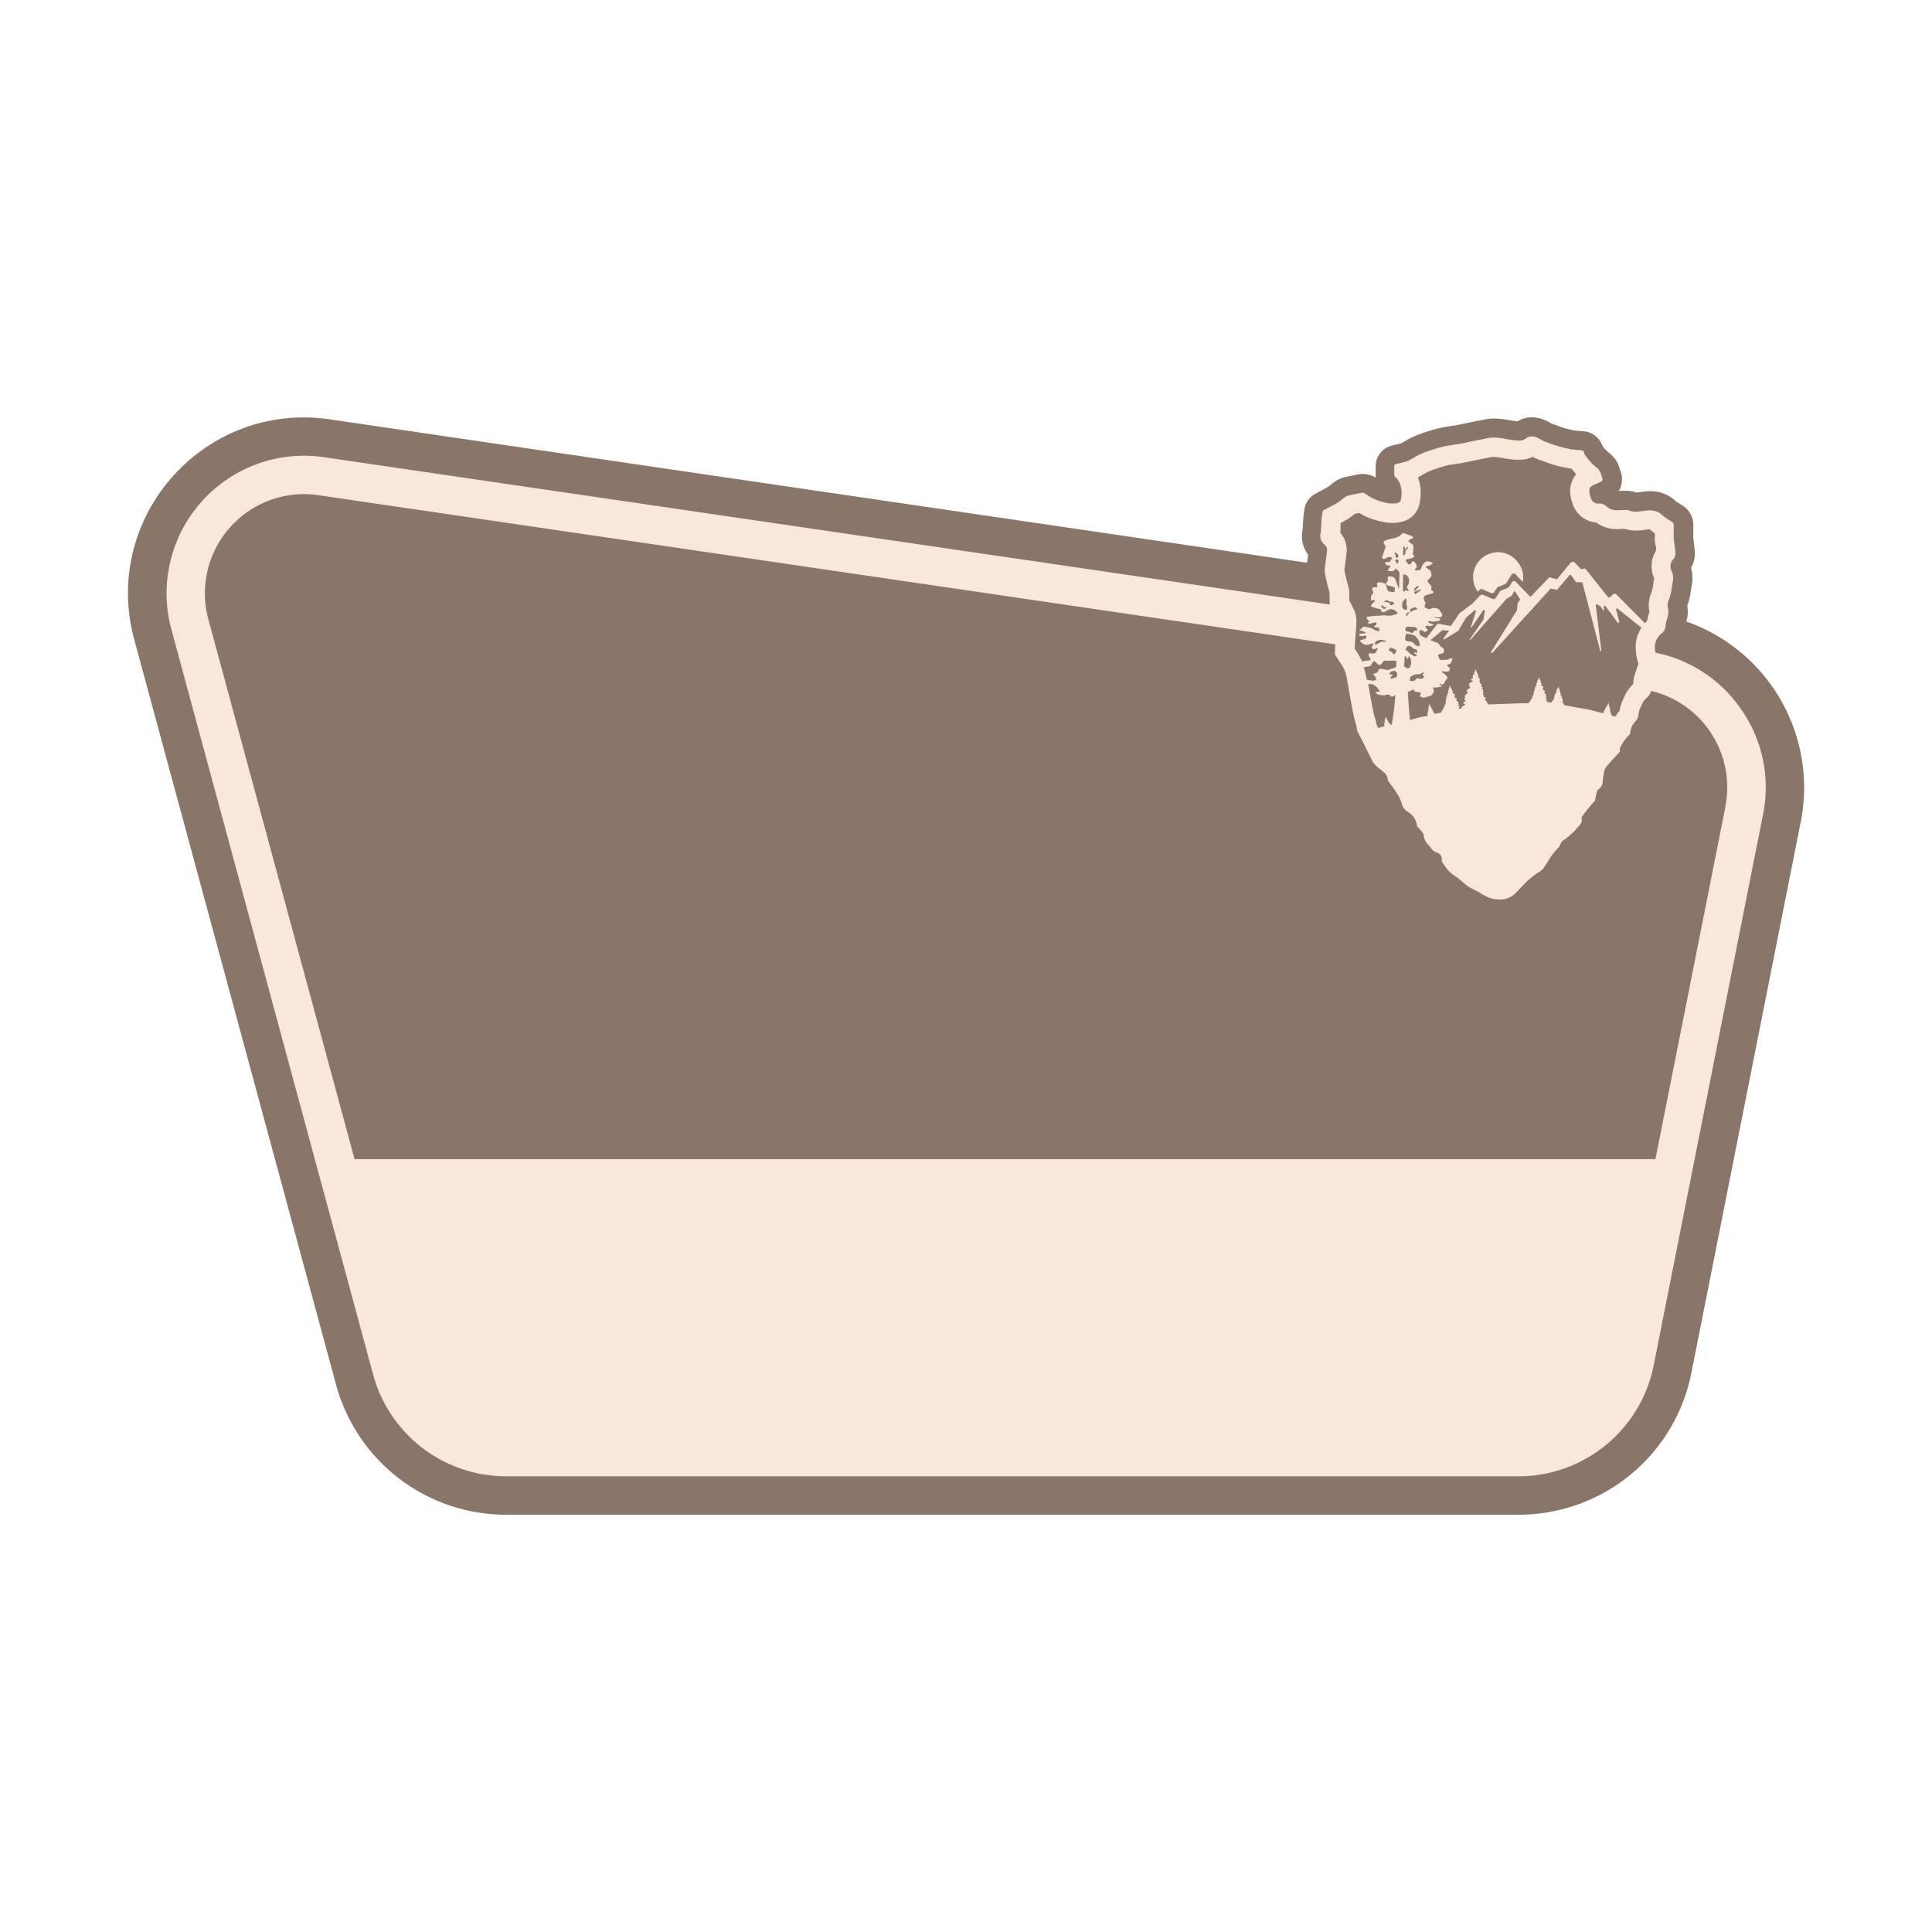
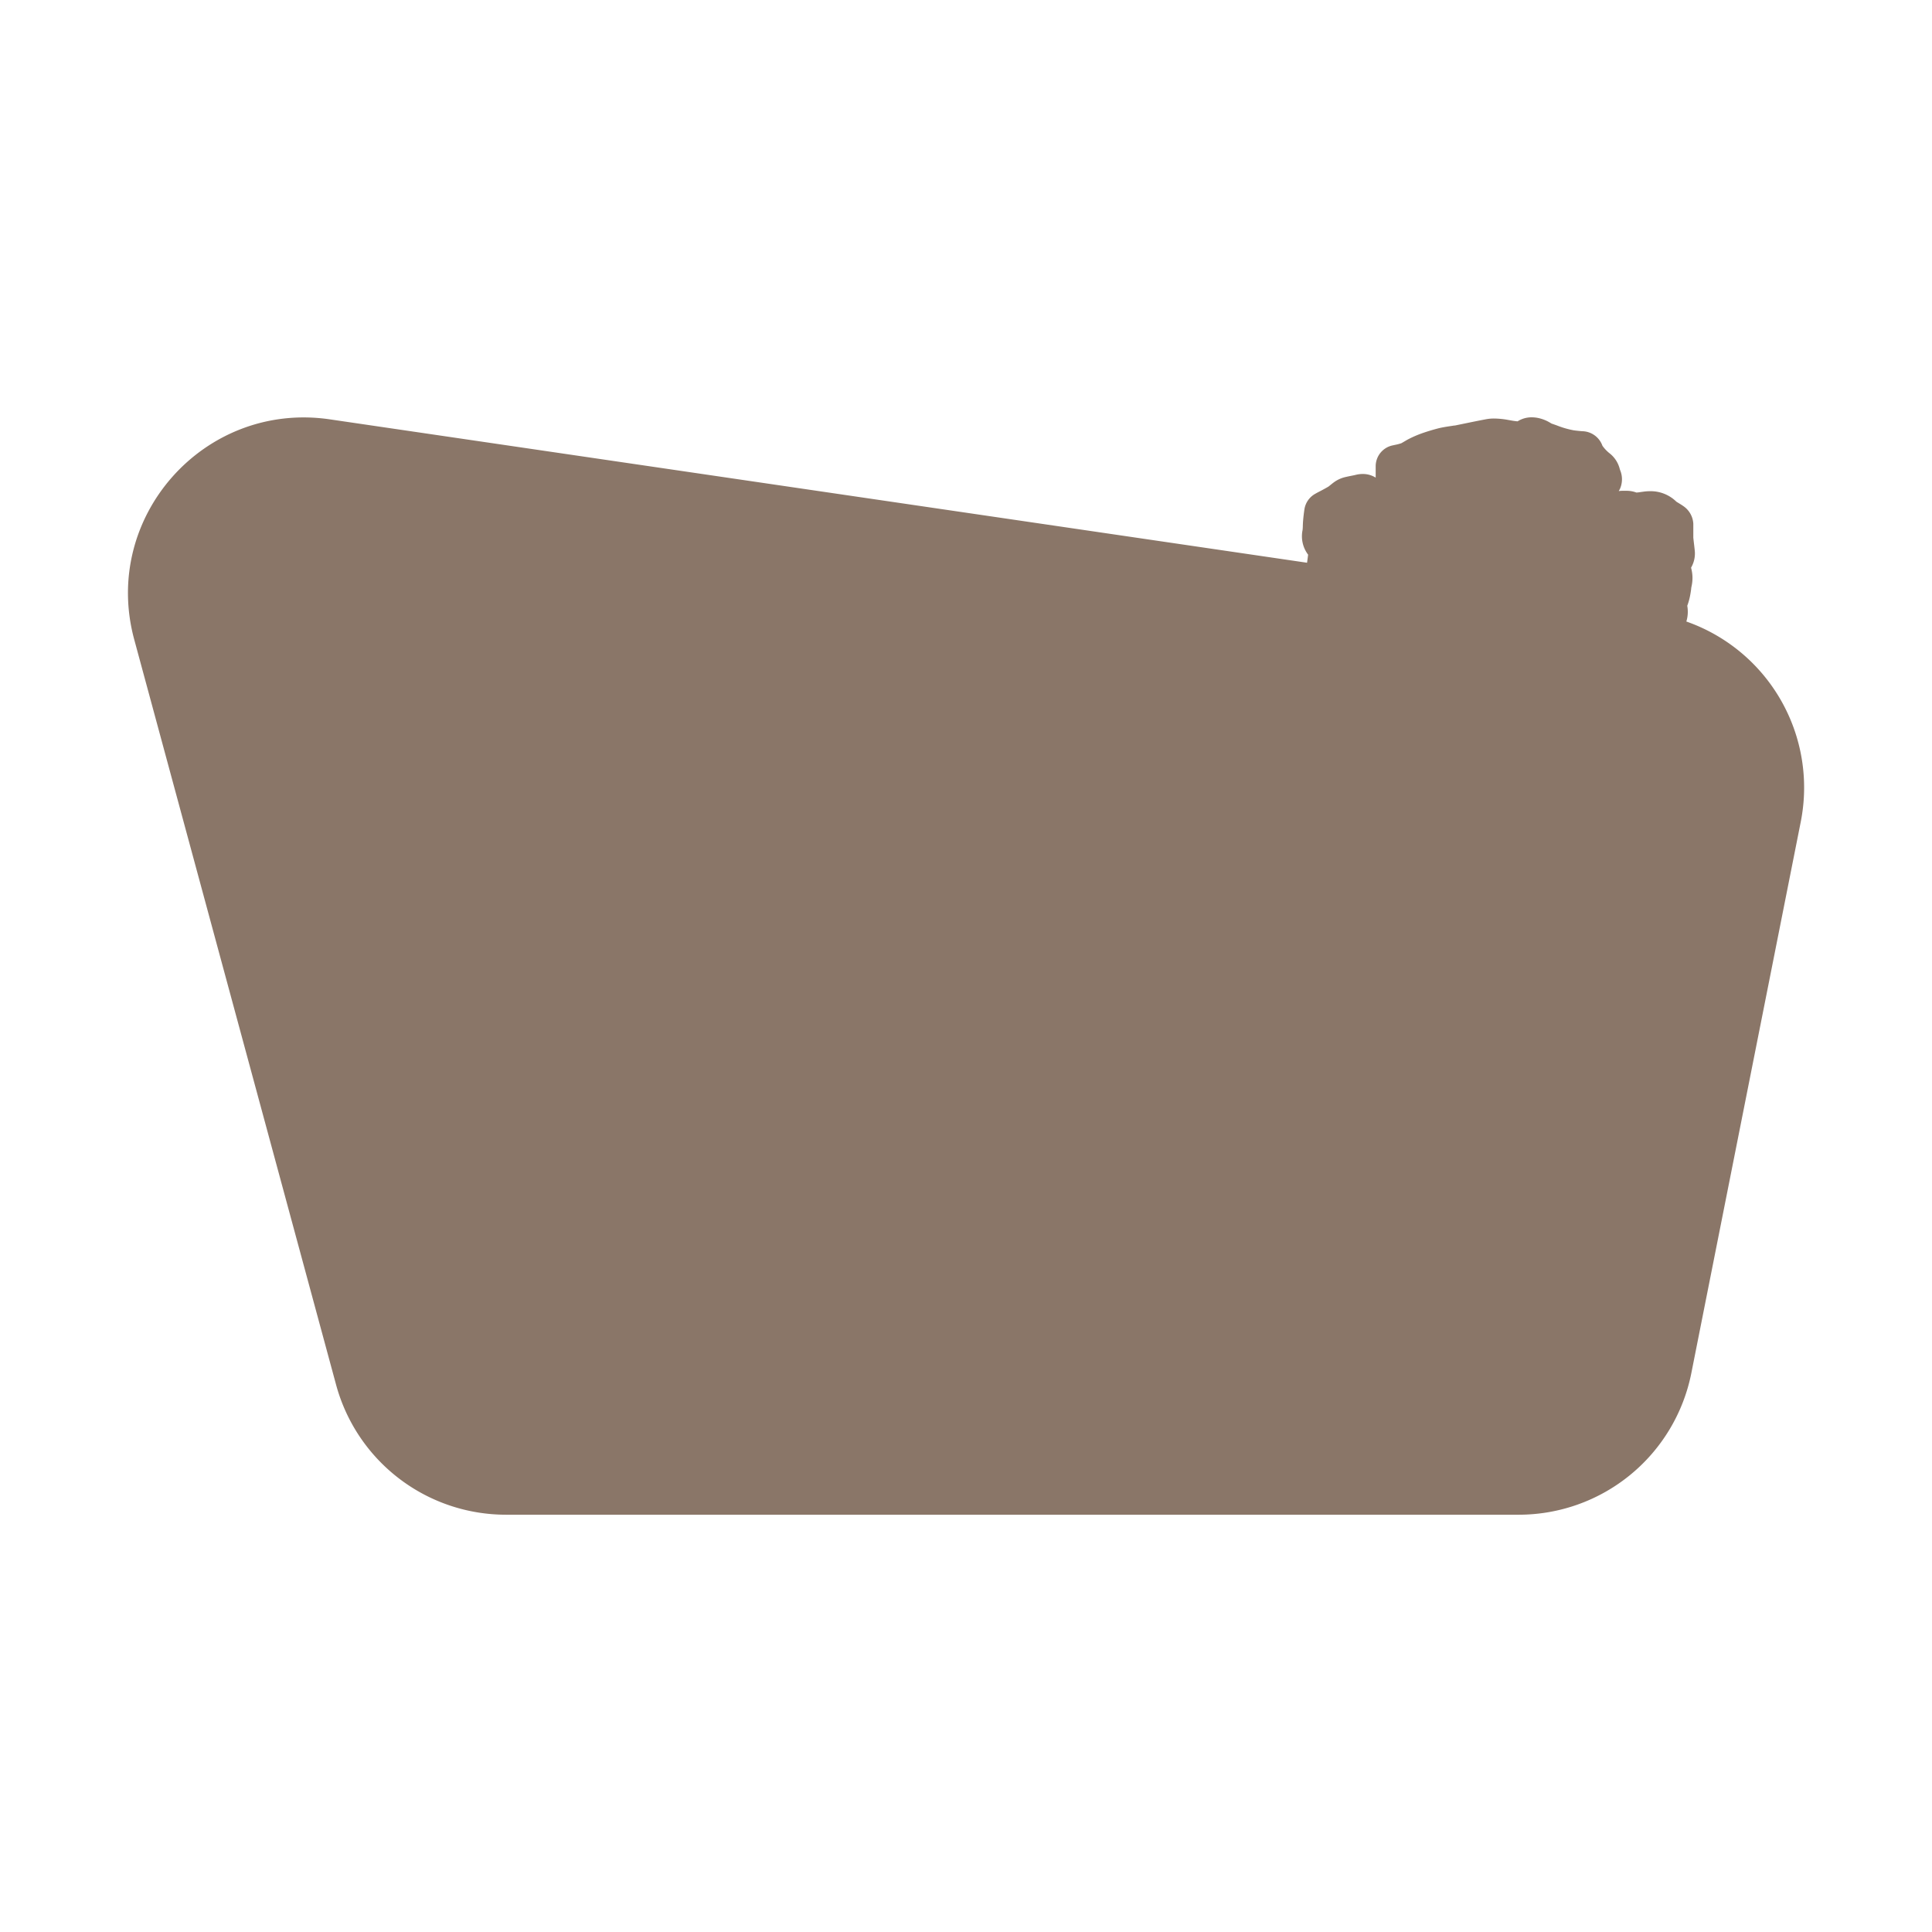
<svg xmlns="http://www.w3.org/2000/svg" viewBox="0 0 529.85 529.85">
  <defs>
    <style>.cls-1{fill:#fff;}.cls-2{fill:#8a7668;}.cls-3{fill:#f8e8db;}</style>
  </defs>
  <title>w-border-natl-swatch-b</title>
  <g id="Layer_2" data-name="Layer 2">
    <g id="Layer_5" data-name="Layer 5">
      <rect class="cls-1" width="529.85" height="529.85" />
    </g>
    <g id="border-bg">
      <path class="cls-2" d="M462.48,170.45a9.2,9.2,0,0,0,.25-4.32,16.8,16.8,0,0,0,.74-2.58c.15-.73.25-1.42.33-2,0-.29.08-.58.13-.86a10.37,10.37,0,0,0-.16-5,7.71,7.71,0,0,0,1-4.85c-.09-.85-.19-1.7-.29-2.54l-.09-.82,0-.33V147c0-1.08,0-2.2,0-3.35a6.26,6.26,0,0,0-2.7-4.83c-.48-.34-.95-.62-1.32-.85-.22-.13-.51-.3-.63-.39a10.07,10.07,0,0,0-7.21-2.87,13,13,0,0,0-1.82.13l-.74.1a10,10,0,0,1-1.19.14h0a7.71,7.71,0,0,0-2.81-.48h-.7c-.47,0-.87,0-1.17.06l-.15,0c.12-.2.23-.4.34-.63a6.52,6.52,0,0,0,0-5.17c0-.07-.05-.15-.07-.24a7.91,7.91,0,0,0-2.87-4.36,10.25,10.25,0,0,1-1.88-2,6,6,0,0,0-5.55-4c-.75-.06-1.54-.14-2.29-.24a24.58,24.58,0,0,1-4.67-1.35l-1.31-.46c-.1,0-.33-.17-.5-.26a10.56,10.56,0,0,0-3.52-1.36,9.18,9.18,0,0,0-1.54-.14,7.12,7.12,0,0,0-3.89,1.1h0a18.72,18.72,0,0,1-2-.28l-.69-.12a22.28,22.28,0,0,0-3.7-.37,12,12,0,0,0-2.44.23c-1.91.36-3.84.76-5.7,1.14l-2.62.54a4.82,4.82,0,0,0-.72.09l-.89.13c-.87.14-1.86.29-2.89.54-1.52.39-3.1.86-4.71,1.43a29.58,29.58,0,0,0-3.48,1.51c-.56.28-1,.57-1.43.81-.22.13-.52.31-.63.36a13,13,0,0,1-1.79.46l-.54.12a5.85,5.85,0,0,0-4.69,5.77c0,.32,0,.64,0,1,0,.47,0,1,0,1.47,0,.2,0,.4,0,.61a6.62,6.62,0,0,0-3.56-1,8,8,0,0,0-1.87.23c-.38.1-.82.18-1.27.27s-1.09.22-1.68.36a8.6,8.6,0,0,0-2.91,1.3c-.45.32-.84.64-1.15.89s-.43.35-.52.41c-.64.39-1.35.76-2.11,1.17-.49.25-1,.51-1.46.78h0a5.89,5.89,0,0,0-3,4.2c-.17,1.14-.29,2.16-.37,3.14-.05.52-.06,1-.08,1.44a10.81,10.81,0,0,1-.07,1.18,8.38,8.38,0,0,0,1.52,6.76c-.09.73-.19,1.47-.29,2.21L90.41,115c-34.39-5-62.68,26.82-53.6,60.38L92.17,379.76a48.28,48.28,0,0,0,46.59,35.65H416.52a48.27,48.27,0,0,0,47.34-38.89l30-151.15A48.26,48.26,0,0,0,462.48,170.45Z" />
    </g>
    <g id="border-fg">
-       <path class="cls-3" d="M477.3,194.22A37.38,37.38,0,0,0,454,179a7.9,7.9,0,0,1-.15-1.76,4.87,4.87,0,0,1,1.94-3.59,2.78,2.78,0,0,0,1-2.09,9.27,9.27,0,0,1,.33-1.65,5.49,5.49,0,0,0,.37-2.92,3.68,3.68,0,0,1,.14-2.38,12.39,12.39,0,0,0,.65-2.15c.18-.87.27-1.76.41-2.64a4.8,4.8,0,0,0-.12-2.93,2.92,2.92,0,0,1,.32-3.51,2.45,2.45,0,0,0,.58-2c-.12-1.1-.26-2.21-.39-3.31h-.07c0-1.42,0-2.84,0-4.26a1.13,1.13,0,0,0-.5-.71,20.07,20.07,0,0,1-2.55-1.74,4.78,4.78,0,0,0-3.55-1.39,7.2,7.2,0,0,0-1.12.08,21.8,21.8,0,0,1-2.63.29,5,5,0,0,1-1.87-.34,2.41,2.41,0,0,0-.94-.14h-.7c-.46,0-.92.08-1.38.08h-.24a4.25,4.25,0,0,1-2.88-1,2.77,2.77,0,0,0-2.12-.83h0a2.14,2.14,0,0,1-2.27-1.61,6.23,6.23,0,0,1-.34-1.17c-.12-.9-.15-1.84,1.2-2.35.41-.16.81-.37,1.22-.55,1.3-.56,1.33-.57.88-1.9a4,4,0,0,0-1-2,15.74,15.74,0,0,1-3.31-3.46,1.62,1.62,0,0,1-.42-.72c-.05-.77-.57-.83-1.14-.88-.85-.08-1.7-.16-2.54-.27a37.85,37.85,0,0,1-7-2.06c-1.09-.37-2-1.21-3.15-1.4a4.47,4.47,0,0,0-.67-.06,2.3,2.3,0,0,0-1.54.6,2.7,2.7,0,0,1-1.55.54c-.27,0-.61,0-1.11-.06a28.76,28.76,0,0,1-3.3-.46,17.11,17.11,0,0,0-2.84-.3,7.11,7.11,0,0,0-1.45.13c-2.82.54-5.64,1.14-8.46,1.71-.22,0-.45,0-.67.07-1.13.19-2.28.32-3.4.6-1.43.36-2.85.8-4.25,1.29a23.84,23.84,0,0,0-2.89,1.26,27.35,27.35,0,0,1-2.49,1.36,20.47,20.47,0,0,1-3.1.81c-.4.09-.55.26-.56.65,0,.79,0,1.58,0,2.38a.72.72,0,0,0,.22.47c1.8,1.74,2,3.88,1.62,6.2a1.16,1.16,0,0,1-.93,1,5.43,5.43,0,0,1-1.38.17,9.52,9.52,0,0,1-2.41-.37,16.18,16.18,0,0,1-2.65-.89,20.85,20.85,0,0,1-2.49-1.47,1.35,1.35,0,0,0-.77-.23,2.9,2.9,0,0,0-.63.09c-1,.24-2,.39-3,.63a3.51,3.51,0,0,0-1.12.49c-.67.48-1.26,1.08-2,1.5-1.21.73-2.49,1.36-3.74,2a.72.72,0,0,0-.37.42c-.14.92-.26,1.85-.34,2.77a27.47,27.47,0,0,1-.22,3.15,3.21,3.21,0,0,0,1.1,3.21,1.82,1.82,0,0,1,.67,1.63c-.19,1.65-.41,3.3-.63,4.94-.16,1.25,1,5.39,1.26,6.29.11.43,0,2.27.15,3.53L88.88,125.39a40.13,40.13,0,0,0-5.66-.41h0A37.75,37.75,0,0,0,47,172.6L102.34,377a37.81,37.81,0,0,0,36.42,27.88H416.52a37.83,37.83,0,0,0,37-30.4l30-151.16A37.39,37.39,0,0,0,477.3,194.22ZM367.64,144.44c0-.33,0-.64,0-.89v-.09c.62-.34,1.26-.69,1.91-1.08a15,15,0,0,0,2-1.47h0l.88-.17.35-.07a18.89,18.89,0,0,0,1.81,1,21.44,21.44,0,0,0,3.49,1.18,14.54,14.54,0,0,0,3.77.56,10.75,10.75,0,0,0,2.73-.35,6.39,6.39,0,0,0,4.76-5.14,12.8,12.8,0,0,0-.47-7c.53-.27,1-.55,1.37-.79.23-.14.47-.28.61-.35a20.47,20.47,0,0,1,2.28-1c1.31-.46,2.59-.84,3.8-1.15a18.78,18.78,0,0,1,1.92-.34l.95-.15a9,9,0,0,0,1-.13l2.85-.58c1.83-.38,3.72-.77,5.57-1.12a2.68,2.68,0,0,1,.45,0,14.07,14.07,0,0,1,2,.23l.62.11a26.07,26.07,0,0,0,3.28.42l.44,0c.29,0,.6,0,.94,0a7.43,7.43,0,0,0,3.36-.8,11.57,11.57,0,0,0,1.84.83l1.24.44a33.54,33.54,0,0,0,6.77,1.86l.82.1c.4.51.82,1,1.28,1.57a7.2,7.2,0,0,0-1.53,5.89,8.7,8.7,0,0,0,.48,1.91l.06.18a7.37,7.37,0,0,0,6.48,5.24,9.59,9.59,0,0,0,5.44,1.82c.21,0,.43,0,.64,0a11.3,11.3,0,0,0,1.17-.07l.23,0h.34a10.18,10.18,0,0,0,3.15.47,18.63,18.63,0,0,0,2.75-.25l.58-.09.41,0a9.2,9.2,0,0,0,1.37,1.09c0,.21,0,.41,0,.62V148a5.4,5.4,0,0,0,.38,2l-.07,1.07a8.06,8.06,0,0,0-.49,7.49c0,.13-.05.28-.07.39-.06.37-.11.75-.16,1.12s-.13.92-.21,1.29a6.56,6.56,0,0,1-.35,1.22,8.8,8.8,0,0,0-.5,5.15l-.09.31c-.05.15-.09.3-.13.45a14.89,14.89,0,0,0-.4,1.77c-.23.22-.43.44-.62.66L443.26,163a.6.6,0,0,0-.83,0l-1,.85a.25.25,0,0,1-.36,0l-6.27-7.87a.25.25,0,0,0-.26-.09l-.92.24L432,154.39a.87.87,0,0,0-1.31,0L427,158.87l-1.94-.52a.24.24,0,0,0-.25.07l-5.1,5.3-4-4.14a.68.68,0,0,0-1.07.11l-.78,1.24a.71.71,0,0,1-.32.27l-1.92.79a.63.63,0,0,0-.31.27l-1.1,1.73a.68.68,0,0,1-.84.26l-2.64-1.11a.69.69,0,0,0-.76.15l-2.24,2.31-3.44,2.56-2.4,3.52-3.47-.61a.24.24,0,0,0-.25.1l-3,3.86a13,13,0,0,1-1.42-.69c-.6-.36-.54-1.43-.24-1.55s1.07.42,1.25.54,1-.66.78-.72-1-.9-.3-1,.18.24,1.44,0-.42-.53-.72-.77-.6-.72.36-.48.77.06,1.67,0,.72-.18,1-.48-1-.3-1.62-.6.9.12,1.62,0a.67.67,0,0,0,.41-1.07c-.18-.12-.53-1-1.07-1.26a2.12,2.12,0,0,0-1.91,0c-.78.36-1.14-.24-1.56-.3s.12-1.31.12-1.31a3.22,3.22,0,0,1-.54-1.2,1.09,1.09,0,0,1,.42-.83,16.44,16.44,0,0,1,1.68-.48c1.13-.3.3-.78.3-.78s-.54-.24-.3-.66-.12-.83-.48-1.25-.36-.3-.54-.72.78-.77,1-1.37-.12-.84-.18-1.32-.78-.65-1.2-1.07.54-.3,1.5-.9-1.2-.83-1.44-.83a3,3,0,0,0-1.31,1.49c-.12.54-.24,1.13-1.36,1s-.08-.66,0-.78a2.09,2.09,0,0,0-.65-1.56c-.6-.53-.6.3-1.14.66s-1.31-1-1.25-1.19,1.49-.3,2.08-.66.19-.42,0-.72,0-1.13,0-1.13a6.13,6.13,0,0,0,0-1.5c-.12-.3-1.2-.77-1.26-1.19s1.32-.6,1.26-1-2.87-1.19-2.87-1.19a4,4,0,0,1-2.33,1.43,9.89,9.89,0,0,0-2.32.6c-1.29.36,0,1.61,0,1.61l-1,3a.5.5,0,0,0,.54.5c.54,0,.6-.6,1.67-.48s.24.48.06,1-.66.24-1,.29-.6.24-.29.66,1.24.3,1.3.48-.54.66-.71,1.08.77.23.95.34.48-.17.84-.28.06-.72.6-.3a4.36,4.36,0,0,1,.79.83c0,1.18-.07,2.8-.12,4.72-.59-1.42-.69-2.21-1-2.74s-.48-.66-.84-.72-1.08-.24-1.19,0a3.11,3.11,0,0,0,0,1.07l-.6.78s0,.06.3.33.18.27.59.27a7.12,7.12,0,0,1,1.62.54l-.06,1s-.12.36-.78.18-1.07,0-1.31-.78,0-1.25-1-1.67-1.79-.12-1.79.18.48,1.08-.48,1-.84.41-.78.65.3.9.3.9a3.13,3.13,0,0,0-.66.9,7.62,7.62,0,0,0,0,1.19s1.14-.36,1.08,0-.9.95-.9.95l-.2.6,1.34.54s1.43.18,1.43.42.18.84.72.66,1.61-.84,1.79-.84a3,3,0,0,1,1.14.24c.16.1.57.45.93.76,0,.19-.24.34-.81.5a4.88,4.88,0,0,1-2.44.23,7.32,7.32,0,0,0-1.69.08h-1.19l-2.45.34s.06.84.66,1-.54.42-.18.72.48.12,1.19-.06,1.14-.34,1.08.22-.78.49-.54.85,1.26-.06,1.2.3.65,1-.42.78-1.43-.78-1.76-.78-2-.54-2.19-.3-1.13,1.11-1.13,1.11a1.45,1.45,0,0,1,.89,0c.54.15,1.74.62.36.68s-1.61.48-.71.66,1.31-.24,1.49,0-.06.78-.48.9-1.79.3-.89.89.77.78,1.67.66,2.15-.77,1.55,0-.24,1.28.42,1.16,1.14-.5.84,0-.36,1.11-1.08,1.23-1.31-.42-1.37.3,1.13,1.5.18,1.59a8.46,8.46,0,0,0-1.91.32l0,0a29,29,0,0,0-2.07-3.46c0-.32,0-.64,0-1s.05-.72.08-1.11.05-.6.07-.88l.07-.83c.08-1.13.17-2.31.23-3.5a7.68,7.68,0,0,0-.74-3.56l-.07-.15c-.33-.69-.7-1.45-1.14-2.23,0-.38,0-.9,0-1.21a9.73,9.73,0,0,0-.23-2.58l-.12-.44a34.37,34.37,0,0,1-1-4.15c.2-1.57.4-3.11.59-4.67a7,7,0,0,0-1.68-5.47C367.6,145.59,367.62,145,367.64,144.44ZM449.34,182l0,.07c-.32.88-.65,1.78-.95,2.76a12,12,0,0,0-.46,2.35c0,.19-.05.37-.07.49a9.55,9.55,0,0,0-2.4,3.46c-.07.16-.14.32-.22.48a11.88,11.88,0,0,0-1.08,3.3,12.74,12.74,0,0,0-1.13,1.64l-1-.28v-.07l-.1-.18,0-.16-.05,0a.25.25,0,0,1-.07-.17c0-.11-.07-.1-.06-.14s-.12-.07-.12-.07a.48.48,0,0,1,.11-.15c.08-.06,0,0,0,0l-.16-.09,0-.15,0-.08a.14.14,0,0,1,0-.13c.07-.07,0-.09,0-.09l0-.11.05-.07-.05-.05-.08-.12.15,0-.12-.05v-.19l-.05-.1h-.06l0-.12-.13-.13h.13v-.18l-.11-.1,0-.06-.06-.18,0-.06-.08-.14,0-.14v-.18l-.07.13a.72.72,0,0,0-.12.21.05.05,0,0,1-.07,0l-.11.07.06.07s-.09.09-.07.12,0,.1,0,.1l-.18,0s.16.16.16.19-.2.07-.2.07l-.21.13.1.13-.07.08.09.11-.22.08-.18.14.12.12v.08l-.14.05-.18.17.06.16h-.09l0,.13.09.14-.17,0c-.06,0-.07.11-.07.11a1.56,1.56,0,0,0,.17.12s-.18.09-.27.09h0l-3.83-1L429,193.42l.06-.13-.16-.11-.12-.26c-.12,0-.4-.2-.35-.21a1.63,1.63,0,0,0,.28-.11s0-.13-.06-.18l-.24-.13.18-.17v-.19l-.14,0,.14-.21-.2-.29-.18-.12v-.12l.19-.12-.2-.26-.29-.19.15-.13-.07-.13.06-.23-.13-.18a.87.87,0,0,1-.12-.2,1.58,1.58,0,0,1,.15-.18l-.26-.12s0-.11,0-.14,0-.12,0-.12l0-.14-.05-.14a.09.09,0,0,1-.09-.1.86.86,0,0,0-.1-.33l-.06-.2-.07.25-.09.18-.15.18,0,.1-.14.24.05.09-.18.11,0,.17.16.15-.22.14,0,.19-.08,0-.12.05.1.16-.12.11-.11.06-.08.11.06.12-.1.06.05.11-.07.15s-.09,0,0,.12a.21.21,0,0,1,0,.21l-.1.1,0,.21-.25.08s-.09-.05,0,.06a.68.68,0,0,1,.12.26s-.2,0-.2.06-.06,0-.12.18a.34.34,0,0,1-.16.21l-.07,0-.1.22-.56-.1h-.28l-.15-.28c-.17,0-.6-.26-.53-.27a4,4,0,0,0,.4-.19s0-.19-.1-.25l-.35-.18.24-.25,0-.28h-.19l.18-.33-.31-.4-.27-.16v-.17l.27-.2-.31-.35-.45-.25.23-.2-.12-.18.25-.25-.39-.34s-.39-.16-.39-.21.41-.35.41-.35l-.38-.14s-.05-.17,0-.21-.11-.27-.11-.27l.17-.14-.21-.16a.14.14,0,0,1-.14-.14,1.49,1.49,0,0,0-.17-.48l-.11-.29-.08.38-.11.26-.21.27.07.14-.19.36.09.13-.26.18-.07.39.27.06-.31.21,0,.28-.12-.06-.15.21,0,.26V189l-.26.06.31.14-.21.22-.13.1.08.16-.1.22s-.12,0,0,.18-.18.21-.18.21l.1.24-.12.24-.26.1s-.13,0,0,.18a.31.31,0,0,1,.1.26s-.19.14-.19.21-.1,0-.16.27a.55.55,0,0,1-.21.33l-.11.06-.13.33-.26.33h0l-3.28.07-7.63.29,0,0-.16-.1a.82.82,0,0,1-.33-.49c-.1-.37-.25-.3-.25-.41s-.42-.16-.42-.16a1.63,1.63,0,0,1,.29-.56c.2-.22,0-.13,0-.13l-.54-.21,0-.45-.2-.23a.5.5,0,0,1,.08-.46c.17-.25,0-.27,0-.27l-.15-.34.12-.25-.2-.15-.31-.33.47-.21-.41-.1v-.2l0-.4-.23-.31-.18.1.06-.43-.48-.33.33,0,0-.66-.39-.28.12-.19-.29-.55.11-.22-.32-.41-.16-.4-.13-.57-.17.44a2.88,2.88,0,0,0-.35.84c0,.21.41.12.41.12l-.84.23.25.2s-.25.34-.17.41,0,.32,0,.32l-.57.22a4.08,4.08,0,0,1,.62.53c0,.08-.6.33-.6.33l-.6.51.38.38-.17.28.34.3-.68.39-.47.54.41.29,0,.27-.42.24-.47.61.27.5h-.29l0,.43.37.39-.53.27c-.16.09-.16.38-.16.38a5.14,5.14,0,0,0,.61.29c.1,0-.54.38-.81.42l-.29.55-.19.12-.33.07c-.2-.06-.43-.18-.38-.19a3.68,3.68,0,0,0,.39-.23s0-.19-.13-.24l-.36-.15.22-.28,0-.28h-.19l.15-.34-.35-.38-.29-.14v-.18l.26-.22-.34-.33-.47-.22.21-.22-.13-.17.23-.27-.42-.31s-.42-.14-.42-.19a2.76,2.76,0,0,1,.39-.38l-.4-.12s-.06-.16,0-.21-.14-.27-.14-.27l.16-.14-.57-.11a.21.21,0,0,0,.16-.19,1.88,1.88,0,0,0-.18-.46l-.13-.28v.43l-.15.24-.19.28.26.3-.34.22.09.13-.24.2.11.17.13.27-.37.2.13.32-.12,0-.14.22v.4l-.27.08.33.12-.19.24-.13.11.1.15-.09.24s-.12,0,0,.17a.34.34,0,0,1,.08.31l-.13.16v.3l-.35.17s-.14,0,0,.09a1,1,0,0,1,.22.35s-.28.06-.27.13-.1,0-.14.29a.53.53,0,0,1-.19.34l-.11.08-.1.34-.24.36v.15l-1.69.34v0l-.06,0a.26.26,0,0,1-.13-.14c0-.12-.09-.09-.09-.12s-.15,0-.15,0a.62.62,0,0,1,.07-.18c0-.09,0-.05,0-.05l-.18,0,0-.14-.08-.06a.15.15,0,0,1,0-.15c0-.09,0-.09,0-.09l-.06-.1,0-.08-.07,0-.06-.08,0-.06-.08-.05v-.07l0-.12-.09-.09-.06,0,0-.17-.06-.09-.1-.1,0-.09-.13-.07,0-.07-.09-.1v-.14l-.12-.11,0-.16-.1-.14,0,.15a1,1,0,0,0,0,.23c0,.07,0,.09,0,.09l-.06.07v.08s-.07.12,0,.14-.06.11-.06.11l-.09.08a2,2,0,0,1,.17.15s-.12.12-.12.12l-.17.2.14.1,0,.1.12.08-.19.15-.13.19.08.09.06.09-.1.08-.12.21.11.15-.09,0v.13l.13.11a1.27,1.27,0,0,0-.15.11c-.05,0,0,.13,0,.13a1.42,1.42,0,0,0,.21.06s-.15.15-.24.17h0l-2.38.48-2.37.67c-.14-1.39-.34-3.82-.59-7.72.57-.2,1.27-.48,1.37-.72.18-.42-.06.72,1.38.78s.47,1,.53,1.13a1.85,1.85,0,0,0,1.67.26l1.44-.43a3.57,3.57,0,0,0,.77-1.08,2.82,2.82,0,0,0-.35-1.14h1c.42,0,1.14-.35,1.62-.17s-.48-.18-.66-.78,0,0,.54.12.77-.6.95-.9a6.59,6.59,0,0,0,.54-.84c.12-.29-.24-.77-1.2-1.49s.54-.18,1.26-.3a.69.69,0,0,0,.36-1.25c-.48-.36-.54-.72,0-.78s.54-.12.95-1.2-.89.07-1.91,0-.72.17-1.25,0-.3-.48-.66-1,.6-.6,1.13-.74.54-1,.32-1.35a2.31,2.31,0,0,0-.79-.54s-.54-1-1-1.07c-.26-.08-1.15-.42-1.8-.68l3.17-2.67a.28.28,0,0,1,.18-.06l1.78.1-1.53,2.07a.19.19,0,0,0,.25.27l3.76-2.25,2.14-3.63,2.31-2a.25.25,0,0,1,.41.27l-1.36,4.17a.13.13,0,0,0,.24.11l3.08-4.55a.26.26,0,0,1,.47.17l-.35,2.33L403,175.46a.1.1,0,0,0,.15.12l10-11.34,1.48-.9.55-1.09a.2.2,0,0,1,.34,0l1.33,2a.23.23,0,0,1,0,.26l-.65.94-.17,1.92-7.05,11.33a.22.22,0,0,0,.35.27l15.93-17.55,1.76.32,3.42-4a.26.26,0,0,1,.41,0l1.38,1.9,1.55.08a.24.24,0,0,1,.23.19l4.85,18.58a.16.16,0,0,0,.31-.06L437.64,166a.26.26,0,0,1,.39-.25l1,.61.78,1.28.05-1.27a.25.25,0,0,1,.46-.14l3.28,4.47a.28.28,0,0,0,.49-.23l-.88-3.28a.26.26,0,0,1,.41-.27l6.56,5.22a9.56,9.56,0,0,0-1.59,5A14,14,0,0,0,449.34,182Zm-64.49-31.55c-.11-.31.2-.74.2-.74a2.17,2.17,0,0,1,.27.78c0,.36-.09.13.43-.29s.55.12-.15.7c-.26.21-.06,0-.12.51s-.43,1.27-.63.72S385,150.78,384.85,150.47Zm-.07,10.45v-3.4c.86.22.79,0,1.14.45s.51.65.48,1a2.65,2.65,0,0,1,0,.87c-.12.64-.76,1.15-.51,1.37s.51.91.38,1-.64-.48-.64-.48a1.47,1.47,0,0,0-.19.38c0,.09-.6.11-.63.07S384.78,160.92,384.78,160.92Zm5.69,24.57c0,.21.07.59-.56.68s-1.16-.32-1.5,0-.45.67-1,.62-.89,0-.75-.27-.17-.72.37-1a3.52,3.52,0,0,1,1.43-.58c.58-.09.65.16,1.41-.29s.92-.07.43.16S390.47,185.29,390.47,185.49Zm-2.36-6.1c.41.26.64.37.33.48s-.62.26-.88,0-.86-.62-.86-.62a4.14,4.14,0,0,1-.7-.7c-.07-.18-.75-.07-.44-.57s0-.57.6-.75a.7.7,0,0,1,.63,0c.62.39.65.54,1,.74s.6,0,.73.29a1.1,1.1,0,0,1,.15.69c0,.21-.12.24-.46,0S387.69,179.13,388.11,179.39Zm1.21-2.73c-.07.36.15.72-.38.56a1.86,1.86,0,0,1-1.08-.61c-.44-.43-.56-.56-1-.63a6.78,6.78,0,0,1-1.12-.16c-.13-.09-.43-.3-.4-.58a3.5,3.5,0,0,1,.18-.91c.09-.2-.27-.43.44-.47a3.28,3.28,0,0,1,1.35.24l.76.27a6.66,6.66,0,0,1,.82,1A2.39,2.39,0,0,1,389.32,176.66Zm-.08-14.48-1.08.78a.55.55,0,0,1-.26-.57c.08-.36.11-.18.86-.42a2.05,2.05,0,0,1,.81-.24C390.17,161.64,389.24,162.18,389.24,162.18Zm-.45-.86L388,162l-.26-.3c.56-.89,1.28-1.13,1.28-1A.73.73,0,0,1,388.79,161.32Zm-.43,5.31c.19.21.45.51.14.57l-1.14.24s-.09.48-.36.36-.39-.12-.3-.42a.61.61,0,0,1,.3-.39C387.33,166.75,388.17,166.42,388.36,166.63Zm-.9,5.33s.85,0,.8.17.28.06.39.24a.42.42,0,0,1-.08.53c-.16.1-.71,0-.78.17a1.93,1.93,0,0,1-.35.55,3.14,3.14,0,0,1-.9-.25c-.37-.18-.37-.2-.54-.18s-.19.25-.38-.1-.3-.34-.2-.5,0-.34.2-.51a.92.92,0,0,1,.83-.19Zm-1.15-3.68c-.34.24-.34.11-.31.37s-.55.58-.41.16-.06-.44.14-.62a1.92,1.92,0,0,1,.69-.29S386.66,168,386.31,168.28Zm-.66-4c.27.39,0,1.46,0,1.46l.27.66s0,.7-.15.8.18.28-.18.1-.92-.16-1-.72a9.92,9.92,0,0,1,0-1.4C385.24,164.45,385.39,163.88,385.65,164.27Zm-.59,18.17c.05-.45.17-1.8.18-1.91s-.37-.81.35-.36c.44.28.43.77.61.46s-.12-.75.19-.61.38.49.52.82a2.43,2.43,0,0,1,.09,1,1.63,1.63,0,0,1-.24.82c-.1.16.07.47-.38.53s-.52.19-.79-.08S385,182.88,385.06,182.44Zm-2.18-29c0-.06.57,0,.67.25s0,.22,0,.32-.16.55-.41.58-.2-.23-.24-.52,0,0-.29-.22S382.83,153.54,382.88,153.47Zm-.09-1.9c.2.18.2.2.51.49s.31.36.11.74-.51.25-.6.11,0-.38-.2-.87S382.58,151.39,382.79,151.57Zm-2.68,13.58c-.87,0-.55-.07-.1-.39s1,.28,1.25.28a1.37,1.37,0,0,1,.94.2c.32.24.09.29,0,.38a2.09,2.09,0,0,1-.37.36c-.25.18-.75-.12-.66-.25S381,165.15,380.11,165.15Zm-1.22,1.36c-.5-.13.25-.51.25-.51s.1.46.78.57.4.13,0,.36-.38,0-.69-.05S379.38,166.65,378.89,166.51ZM381,198.32l-.16,0,0-.12-.06,0a.16.16,0,0,1,0-.13c0-.07,0-.07,0-.07l-.05-.08,0-.07-.06,0-.1-.08.12-.07h-.12v-.06l0-.1-.08-.07,0,0,0-.14-.13-.06v-.1l0-.08-.12-.06,0-.05-.07-.08v-.12l-.1-.09-.09-.08,0-.17,0,.12a.81.81,0,0,0,0,.2c0,.06,0,.07,0,.07l-.12.09.07,0s-.05.1,0,.12,0,.08,0,.08l-.15.09s.14.1.14.12-.09.1-.09.1l-.14.17.12.08,0,.08.11.07-.16.13-.11.17.07.07.05.07-.08.07-.1.18.1.12-.08,0v.12l.12.08-.13.1s0,.11,0,.11l.18,0s-.13.12-.2.15h0l-1.61.46-.48-1a8.76,8.76,0,0,0-.49-2c-.38-1.13-1.31-6.4-1.66-8.39,0-.22-.07-.42-.1-.62a4.24,4.24,0,0,1,1.23,0,7.61,7.61,0,0,1,1.32,1l.65,1s-1.67.12-1.07.48a2.11,2.11,0,0,0,1.31.48c.54,0,.6.23,1.26,0s1.25-.09,1.31.1.18.37.6.31a2.74,2.74,0,0,0,.82-.42c-.14,2-.3,3.62-.46,4.73-.24,1.63-.4,2.67-.5,3.36l-.31.08a.15.15,0,0,1,0-.06c-.05-.09-.09-.07-.09-.1s-.12,0-.12,0a.48.48,0,0,1,.05-.16C381,198.29,381,198.32,381,198.32Zm-3.9-21.9c0-.18,0-.63,1.12-.86a2.42,2.42,0,0,1,1.55.12c.69.22.2.34-.54.31s-.45.11-.81.23-.49.4-1,.51S377.12,176.6,377.07,176.42Zm1.5,5.87c.54-.24.57-1.19,1.39-1.1s2.12-.1,2.56,0a2,2,0,0,1,.43.14c0,.51-.05,1-.07,1.52a2.29,2.29,0,0,1-1.14.51c-.84.24-.8.48-1.78.3s-1.76-.59-2,.3-1.76.72-1.34,1a3.42,3.42,0,0,1,.78,1.19s.12.66-1.26.48c-.5-.06-.95-.14-1.33-.2,0-.2-.07-.38-.1-.53s-.06-.36-.1-.53A20.52,20.52,0,0,0,374,183h0c.72-.12,1.62-.3,1.77-.3a8.39,8.39,0,0,0,.92-1.46,3.4,3.4,0,0,1,.84.62C378,182.23,378,182.53,378.57,182.29Zm4.33-4a1.82,1.82,0,0,1-.36,1c-.22.3-.7,0-.7-.25s-.06-.15-.51-.41a3.8,3.8,0,0,0-.58-.3,3.55,3.55,0,0,1,.51-.67c.18-.14.81.2,1.28.42S382.85,178.17,382.9,178.3Zm-1.3,7.82c-.45.14-.34-.42.11-.76s.09-.4-.4-.36-.18-.47-.14-.59a2.14,2.14,0,0,1,1-.4c.25,0,.39-.11.81.4a1.13,1.13,0,0,1,0,1.19C382.72,185.92,382.05,186,381.6,186.12Zm91.56,35.15L454,317.9H97.24L57.14,169.84a27.22,27.22,0,0,1,26.08-34.33h0a28.9,28.9,0,0,1,4.13.3l278.84,40.9v.07c-.05.91-.08,1.82-.08,2.73,0,.16,2,2.86,2.6,4.18a13.9,13.9,0,0,1,.81,3.23c.39,2,1.65,9.76,2.31,11.54a9.79,9.79,0,0,1,.32,1.73c0,.16,1.16,2.39,1.66,3.37.89,1.75,1.72,3.52,2.64,5.26a5.69,5.69,0,0,0,1.15,1.4c.59.56,1.32,1,1.88,1.57A2.73,2.73,0,0,1,380.6,214c0,.15,3.24,4,3.79,6.3a3.62,3.62,0,0,0,1.7,2.33,5,5,0,0,1,2.5,3.84c0,.23,1.65,1.62,1.84,2.42a4.39,4.39,0,0,0,1,2.49c.84.8,1.3,2,2.52,2.4a1.88,1.88,0,0,1,1.42,2.24c0,.26.73,1.26.91,1.52a9.31,9.31,0,0,0,2.74,2.71,9.42,9.42,0,0,1,1,.7c.88.74,1.72,1.52,2.66,2.19a19.18,19.18,0,0,0,2.2,1.16c1.67.91,3.19,2.07,5.18,2.31a10.1,10.1,0,0,0,1.21.08,5.8,5.8,0,0,0,4.15-1.55c1.22-1.13,2.29-2.42,3.49-3.56a26.28,26.28,0,0,1,2.48-2,8,8,0,0,0,1.68-1.18c.82-1.06,1.48-2.26,2.2-3.41a33.63,33.63,0,0,1,2.32-2.76c.16-.17.58-1.34.82-1.5a21.56,21.56,0,0,0,4-3.51c.78-.85,1.74-1.67,1.29-3.07a55.54,55.54,0,0,1,3.65-4.49c.28-.31.27-2.63,1.06-3.22a2.56,2.56,0,0,0,1.12-2,9.64,9.64,0,0,1,.28-2,5,5,0,0,1,.54-1.93c1.09-1.36,2.31-2.61,3.48-3.89.28-.3.63-.52.41-1a.76.76,0,0,1,.1-.63,12.6,12.6,0,0,1,2.54-3.52.76.76,0,0,0,.22-.49,4.79,4.79,0,0,1,1.42-3.13,3,3,0,0,0,.8-1.7,7.85,7.85,0,0,1,1-3,4.1,4.1,0,0,1,1.19-1.67,3.69,3.69,0,0,0,1.31-2,27.19,27.19,0,0,1,20.35,31.74Zm-67.92-59a6.86,6.86,0,0,1,5.55-10.83,7,7,0,0,1,6.29,4.15,6.35,6.35,0,0,1,.5,4l-2-2.09a.68.68,0,0,0-1.06.11l-1.46,2.31a.7.7,0,0,1-.32.27l-1.92.79a.68.68,0,0,0-.31.27l-.73,1.14a.68.68,0,0,1-.84.26l-.3-.12-.47-.2-1.67-.71a.68.68,0,0,0-.76.16Z" />
-     </g>
+       </g>
  </g>
</svg>